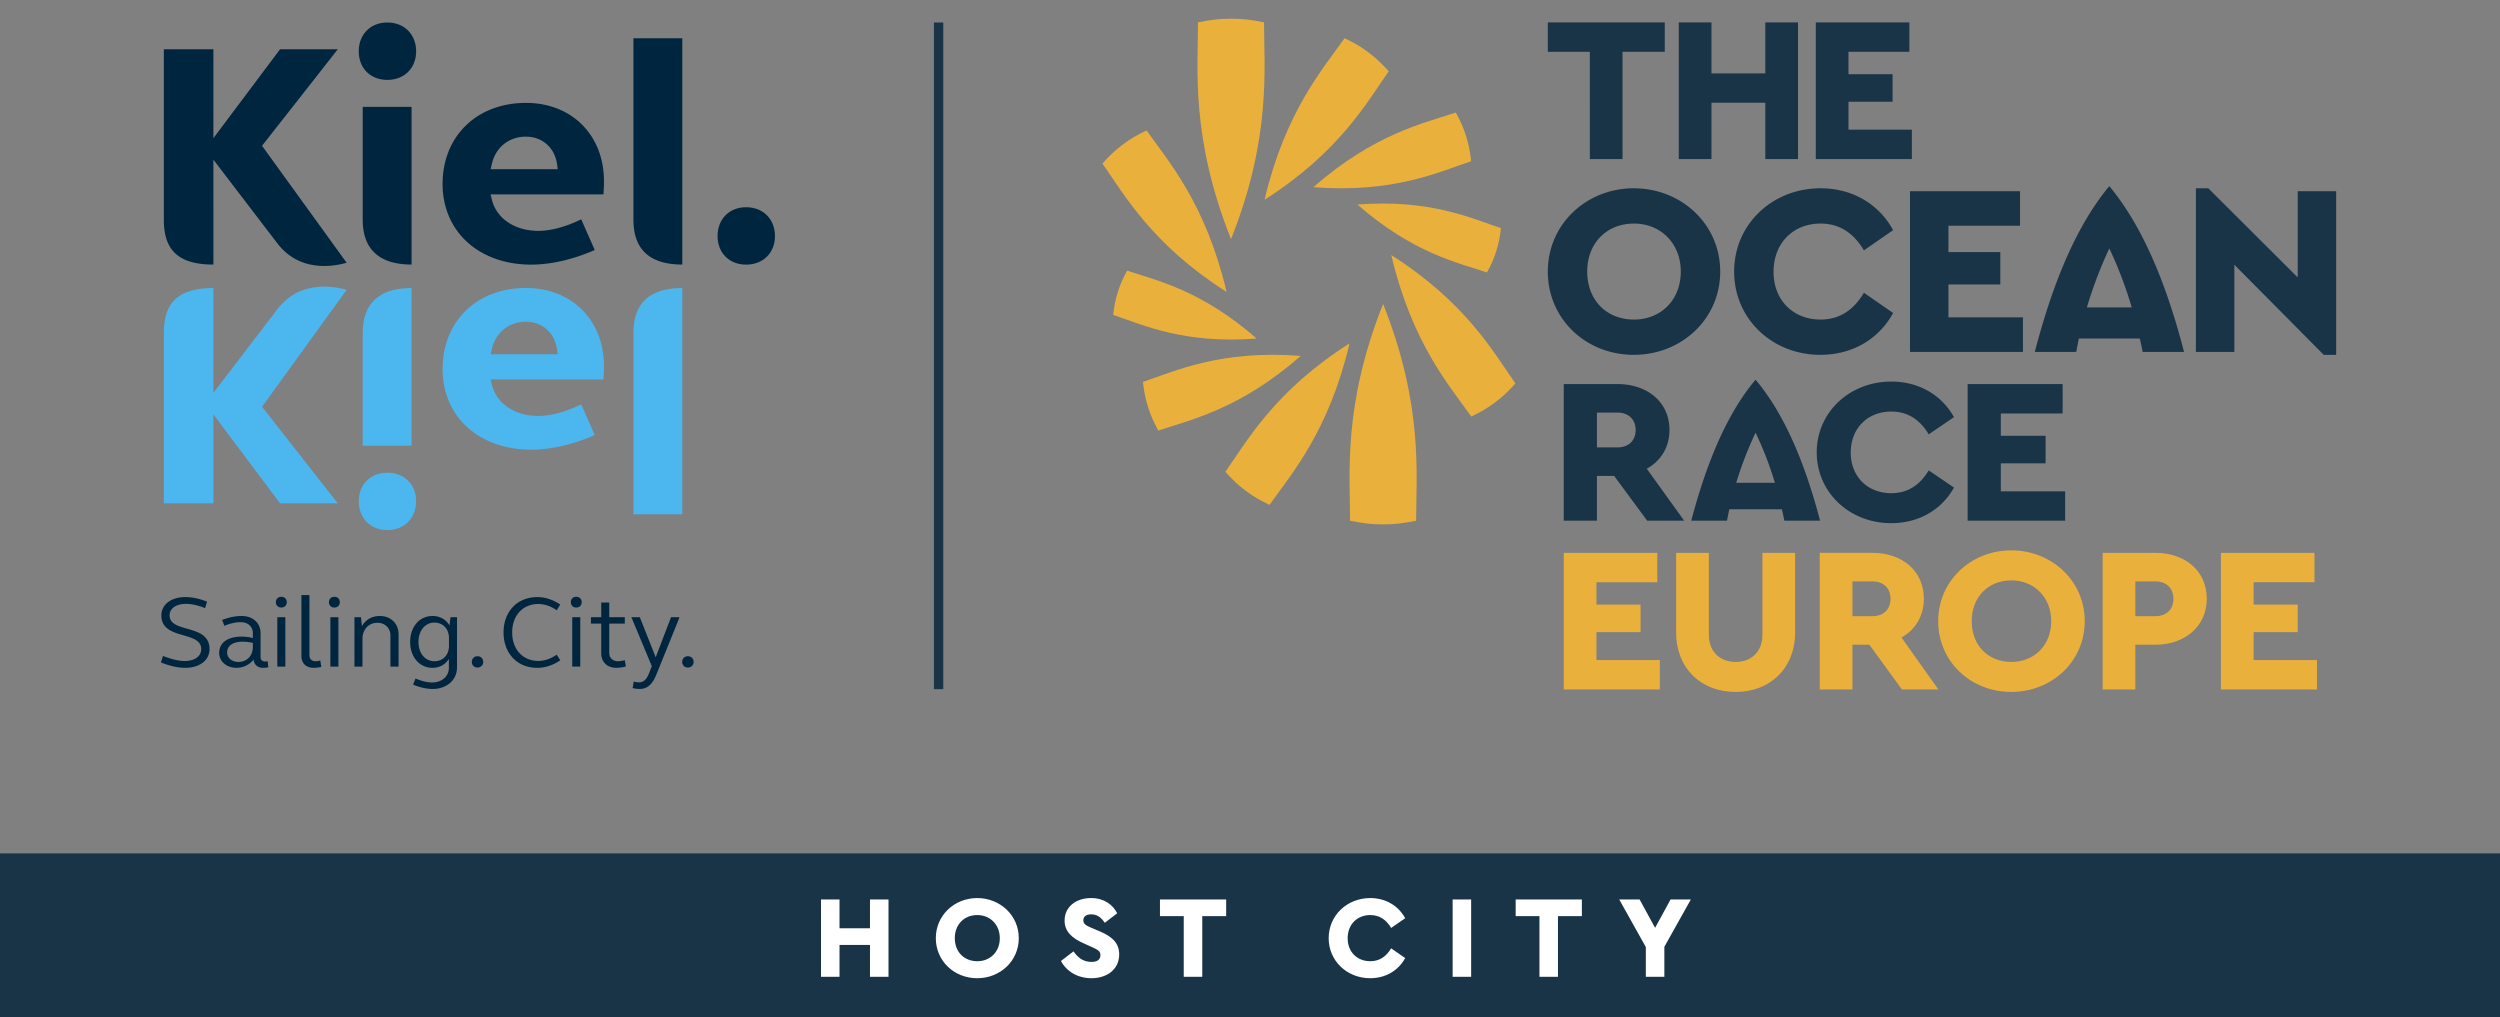
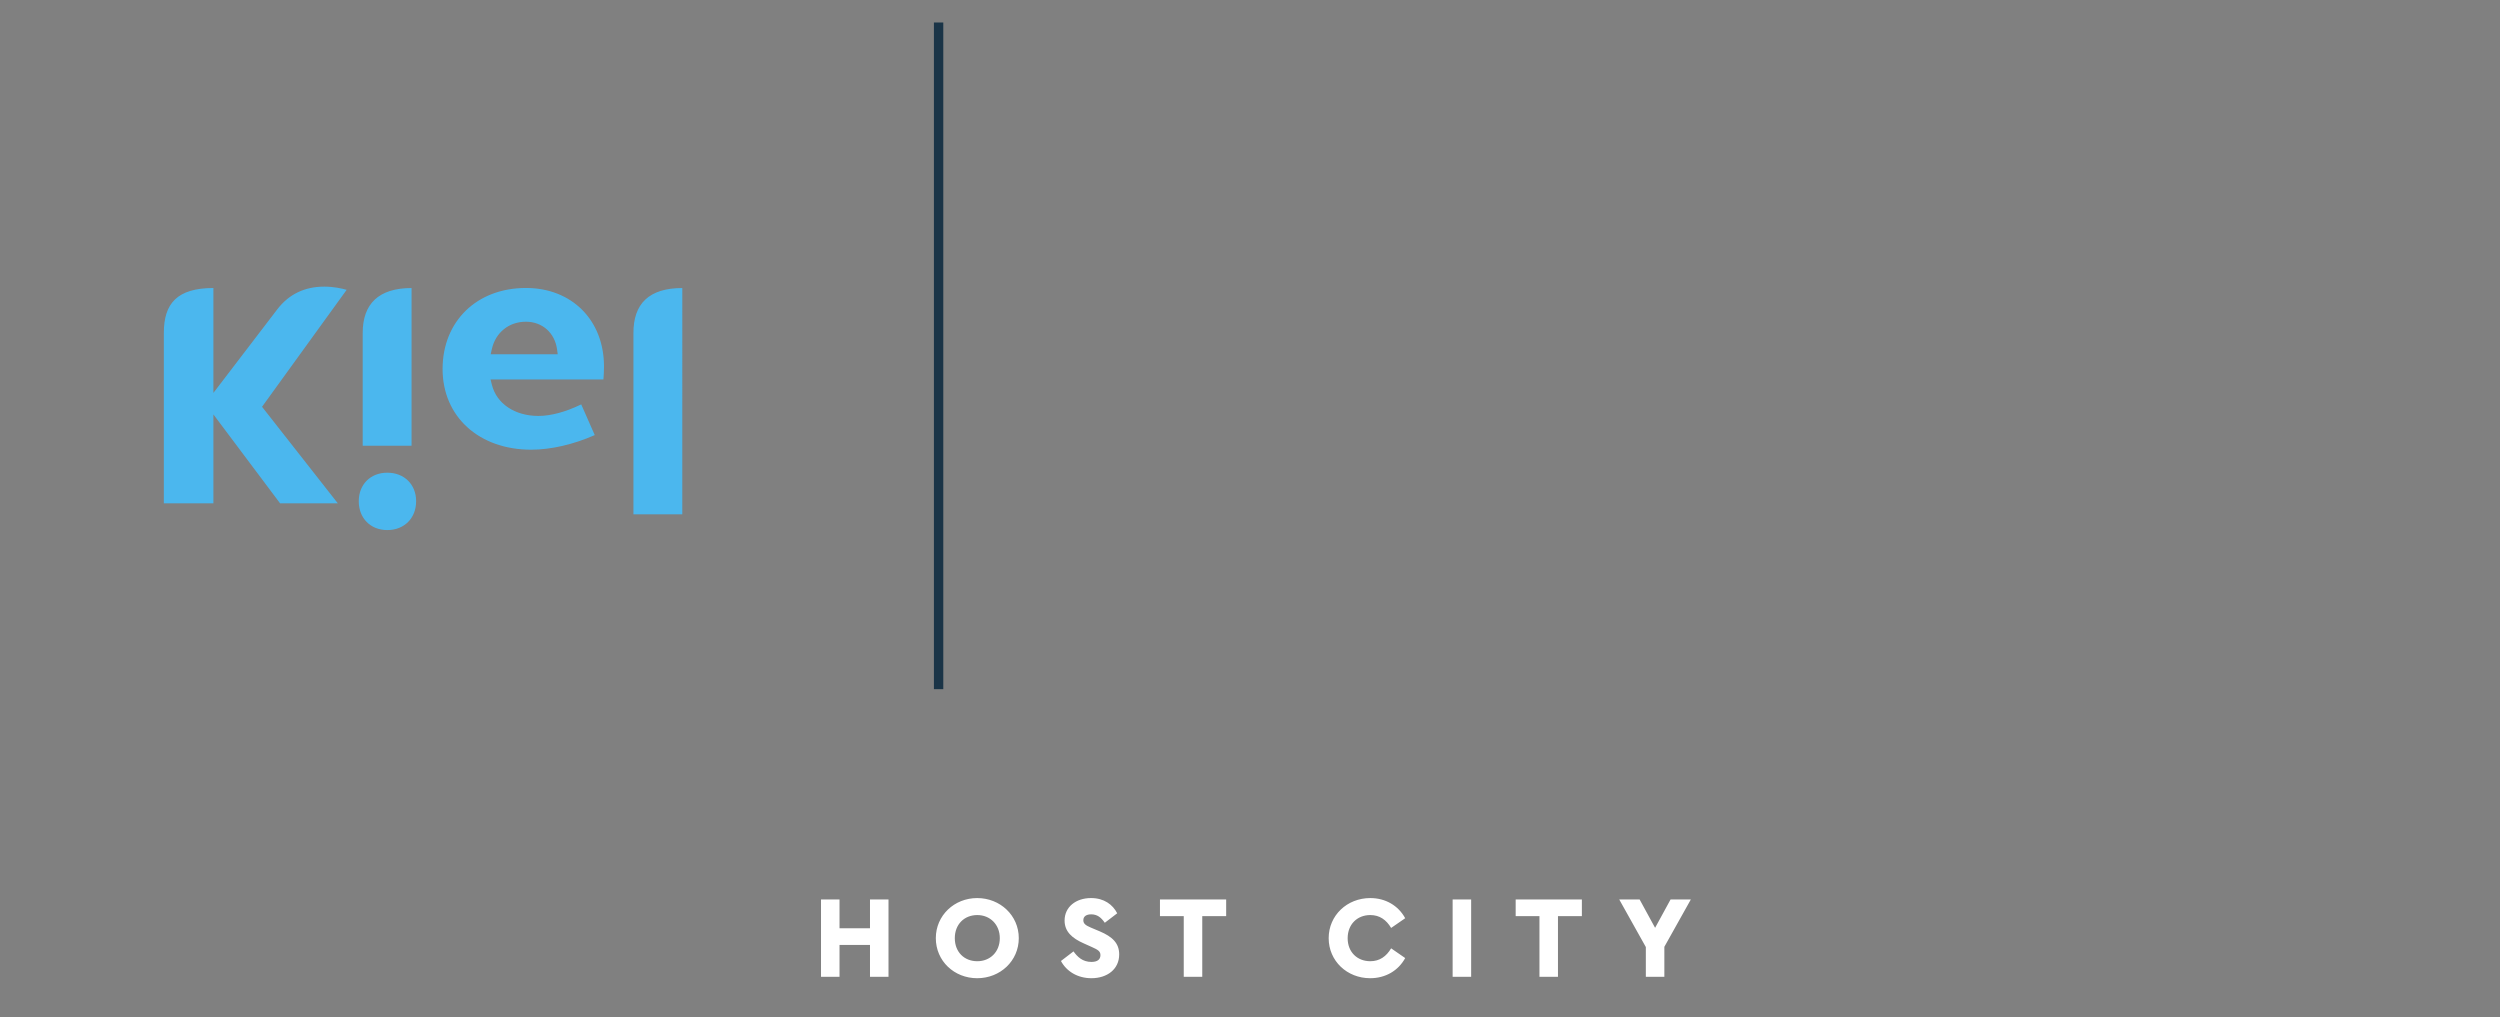
<svg xmlns="http://www.w3.org/2000/svg" viewBox="0 0 589.223 239.746">
  <rect x="0" y="0" width="589.223" height="239.746" fill="#808080" stroke="none" />
-   <path fill="#1a3447" d="M0 201.129h589.223v38.617H0z" />
  <path fill="#fff" d="M193.502 211.996h4.364v6.794h7.181v-6.794h4.364v18.228h-4.364v-7.512h-7.181v7.512h-4.364zm27.061 9.114c0-5.358 4.364-9.445 9.75-9.445 5.413 0 9.804 4.087 9.804 9.445 0 5.386-4.391 9.446-9.804 9.446s-9.75-4.06-9.75-9.446m15.08 0c0-3.204-2.292-5.44-5.303-5.44-3.093 0-5.303 2.209-5.303 5.44 0 3.259 2.209 5.441 5.303 5.441 3.011 0 5.303-2.182 5.303-5.441m14.413 5.385 2.955-2.265c.911 1.271 2.126 2.486 4.226 2.486 1.381 0 2.126-.553 2.126-1.602 0-.967-.69-1.298-2.016-1.906l-1.906-.856c-2.762-1.215-4.529-2.79-4.529-5.386 0-3.204 2.651-5.303 6.242-5.303 3.066 0 5.109 1.547 6.159 3.59l-2.928 2.237c-.856-1.243-1.768-1.989-3.204-1.989-1.05 0-1.851.415-1.851 1.381 0 .829.552 1.215 1.768 1.74l2.099.884c2.983 1.271 4.584 2.79 4.584 5.441 0 3.507-2.845 5.606-6.545 5.606-3.287 0-5.883-1.629-7.181-4.06Zm28.94-10.577h-5.606v-3.922h15.604v3.922h-5.634v14.306h-4.364zm34.158 5.192c0-5.358 4.336-9.445 9.805-9.445 3.59 0 6.601 1.768 8.23 4.75l-3.314 2.292c-1.132-1.905-2.707-3.038-4.916-3.038-3.093 0-5.331 2.209-5.331 5.468 0 3.231 2.237 5.413 5.331 5.413 2.209 0 3.784-1.132 4.916-3.038l3.314 2.292c-1.629 2.983-4.64 4.75-8.258 4.75-5.441 0-9.777-4.06-9.777-9.446Zm29.215-9.114h4.364v18.228h-4.364zm20.463 3.922h-5.606v-3.922h15.604v3.922h-5.634v14.306h-4.364zm29.437 7.236v7.07h-4.364v-7.015l-6.27-11.213h4.806l3.646 6.684 3.646-6.684h4.778z" />
-   <path fill="#e9b13c" d="M350.473 64.212c.951-1.797 1.548-3.021 2.183-5.035.633-2.013.848-3.366 1.102-5.394-6.843-2.295-16.697-6.908-33.813-5.573 13.087 11.464 23.685 13.708 30.528 16.003m-3.708 33.961c2.171-1.059 3.597-1.818 5.605-3.325 2.011-1.507 3.153-2.674 4.8-4.475-5.117-7.267-11.584-19.011-29.262-30.265 4.909 20.823 13.741 30.8 18.857 38.065m-19.454-81.369c-1.647-1.802-2.79-2.966-4.8-4.473-2.01-1.505-3.437-2.264-5.605-3.327-5.118 7.265-13.945 17.24-18.857 38.067 17.678-11.253 24.146-23.002 29.262-30.267M297.919 5.264c-2.854-.556-4.776-.858-7.78-.858s-4.93.302-7.784.858c0 10.866-1.765 27.114 7.784 51.102 9.547-23.988 7.78-40.236 7.78-51.102m48.823 32.729c-.278-2.234-.515-3.721-1.213-5.936-.7-2.215-1.353-3.562-2.4-5.536-7.525 2.522-19.19 4.991-33.584 17.599 18.829 1.469 29.672-3.603 37.197-6.127m-76.503-7.253c-2.169 1.059-3.599 1.818-5.605 3.325-2.01 1.507-3.153 2.674-4.8 4.475 5.116 7.267 11.584 19.011 29.262 30.265-4.91-20.823-13.741-30.8-18.857-38.065m47.961 91.997c2.854.554 4.776.858 7.782.858s4.928-.304 7.782-.858c0-10.866 1.765-27.114-7.782-51.102-9.549 23.988-7.782 40.236-7.782 51.102m-52.554-58.949c-.951 1.797-1.548 3.021-2.183 5.035-.633 2.013-.848 3.366-1.102 5.394 6.843 2.295 16.696 6.908 33.813 5.573-13.087-11.462-23.685-13.708-30.528-16.003m23.163 47.409c1.647 1.802 2.788 2.966 4.8 4.473 2.01 1.505 3.437 2.264 5.605 3.327 5.118-7.265 13.945-17.24 18.857-38.067-17.678 11.253-24.146 23.002-29.262 30.267m-19.431-21.188c.278 2.234.513 3.721 1.211 5.936.702 2.215 1.355 3.562 2.402 5.538 7.525-2.524 19.188-4.993 33.584-17.601-18.829-1.469-29.672 3.603-37.197 6.127" />
-   <path fill="#1a3447" d="M385.116 75.316c-6.431 0-11.024-4.536-11.024-11.312 0-6.717 4.593-11.31 11.024-11.31 6.261 0 11.026 4.65 11.026 11.31 0 6.776-4.765 11.312-11.026 11.312m-.056-30.94c-11.197 0-20.259 8.488-20.259 19.628 0 11.199 9.006 19.628 20.259 19.628s20.375-8.429 20.375-19.628c0-11.14-9.119-19.628-20.375-19.628m132.49 0v38.566h9.062V62.397l21.068 21.235h2.926V45.064h-9.062v20.318l-21.069-21.006zm-25.69 28.068c1.436-4.82 3.216-9.47 5.281-13.891a95.5 95.5 0 0 1 5.281 13.891zm5.281-28.584c-7.289 8.782-13.029 21.64-17.561 39.082h9.756c.229-1.089.402-2.122.631-3.157h14.347c.288 1.037.459 2.069.688 3.157h9.756c-4.475-17.327-10.272-30.24-17.618-39.082m-46.977 39.082h26.628v-8.143h-17.565v-7.756h12.227v-7.628h-12.227v-6.206h16.875v-8.143h-25.938zm-21.135.69c7.52 0 13.775-3.67 17.163-9.868l-6.89-4.765c-2.353 3.964-5.624 6.315-10.217 6.315-6.429 0-11.077-4.534-11.077-11.253 0-6.776 4.648-11.369 11.077-11.369 4.593 0 7.863 2.355 10.217 6.318l6.89-4.768c-3.388-6.196-9.643-9.866-17.106-9.866-11.365 0-20.369 8.488-20.369 19.628 0 11.199 9.004 19.628 20.312 19.628m34.723 6.886v32.204h22.984V115.8h-15.161v-6.596h10.554v-6.485h-10.554v-5.277h14.567v-6.924zm-18.037 32.79c6.49 0 11.89-3.12 14.816-8.389l-5.948-4.053c-2.029 3.37-4.855 5.372-8.819 5.372-5.547 0-9.561-3.857-9.561-9.57 0-5.762 4.015-9.667 9.561-9.667 3.964 0 6.79 2.002 8.819 5.37l5.948-4.051c-2.925-5.269-8.326-8.387-14.767-8.387-9.809 0-17.581 7.214-17.581 16.686s7.772 16.688 17.532 16.688m-36.503-9.511a84.6 84.6 0 0 1 4.556-11.811 80 80 0 0 1 4.556 11.811h-9.113Zm4.557-24.304c-6.291 7.466-11.243 18.399-15.159 33.229h8.421c.199-.927.347-1.804.546-2.684h12.383c.248.88.396 1.759.594 2.684h8.421c-3.865-14.731-8.868-25.712-15.207-33.229m-32.576 15.96h-4.81v-8.206h4.81c2.676 0 4.313 1.659 4.313 4.104s-1.637 4.102-4.313 4.102m6.936 5.021c3.268-1.804 5.348-5.021 5.348-9.123 0-6.64-5.248-10.831-12.284-10.831h-12.633v32.204h7.823V112.18h4.066l7.78 10.543h8.715zm39.837-72.983h22.639v-6.922h-14.934v-6.596h10.396v-6.486h-10.396V12.21h14.349V5.286h-22.054zm-32.297 0h7.705V24.216h12.694V37.49h7.705V5.286h-7.705v12.006h-12.694V5.286h-7.705zm-20.959 0h7.705V12.21h9.955V5.286h-27.566v6.924h9.906z" />
-   <path fill="#e9b13c" d="M368.558 130.298h22.05v6.928h-14.343v5.268h10.393v6.488h-10.393v6.588h14.929v6.928h-22.636zm26.486 18.685v-18.685h7.709v19.271c0 4.098 2.684 6.439 6.342 6.439 3.611 0 6.293-2.341 6.293-6.439v-19.271h7.709v18.685c0 8.634-6.001 14.1-14.002 14.1-8.099 0-14.051-5.465-14.051-14.1m41.559-3.757h4.731c2.635 0 4.244-1.659 4.244-4.098s-1.609-4.098-4.244-4.098h-4.731zm11.659 17.271-7.659-10.537h-4.001v10.537h-7.709v-32.2h12.44c6.928 0 12.099 4.197 12.099 10.831 0 4.098-2.049 7.318-5.269 9.123l8.683 12.245h-8.586Zm35.186-16.099c0-5.66-4.049-9.61-9.367-9.61-5.463 0-9.367 3.901-9.367 9.61 0 5.756 3.903 9.61 9.367 9.61 5.317 0 9.367-3.855 9.367-9.61m-26.637 0c0-9.464 7.709-16.684 17.222-16.684 9.561 0 17.319 7.22 17.319 16.684 0 9.513-7.758 16.684-17.319 16.684s-17.222-7.172-17.222-16.684m51.202-1.171c2.635 0 4.244-1.66 4.244-4.098s-1.609-4.098-4.244-4.098h-4.733v8.196zm-12.44-14.929h12.44c6.928 0 12.099 4.195 12.099 10.831 0 6.488-5.171 10.829-12.099 10.829h-4.733v10.539h-7.707zm27.873 0h22.05v6.928h-14.343v5.268h10.393v6.488h-10.393v6.588h14.93v6.928h-22.637z" />
  <path fill="#1a3447" d="M220.113 5.301h2.209v157.127h-2.209z" />
-   <path fill="#00263f" d="M123.949 24.252c-11.562 0-19.636 7.852-19.636 19.096s8.584 19.018 20.876 19.018c4.651 0 9.938-1.218 14.987-3.44l-3.189-7.236c-3.677 1.783-7.151 2.721-10.099 2.721-5.541 0-9.841-2.881-10.956-7.34l-.315-1.256h26.601c.089-.999.134-2.033.134-3.086 0-10.879-7.568-18.478-18.403-18.478Zm7.501 15.621h-15.804l.281-1.236c.888-3.906 4.037-6.431 8.023-6.431 3.863 0 6.814 2.619 7.345 6.519l.156 1.148ZM91.28 5.307c-3.959 0-6.723 2.796-6.723 6.799 0 3.959 2.765 6.723 6.723 6.723 4.003 0 6.798-2.765 6.798-6.723 0-4.003-2.795-6.799-6.798-6.799m84.569 43.537c-3.959 0-6.723 2.796-6.723 6.799 0 3.959 2.765 6.723 6.723 6.723 4.003 0 6.798-2.765 6.798-6.723 0-4.003-2.795-6.799-6.798-6.799M149.294 9.016v42.771c0 6.813 3.62 10.564 11.517 10.564V9.016zM85.486 25.18v26.607c0 6.812 3.738 10.564 11.517 10.564V25.18zm-23.725 9.183L79.62 11.609H66.012L50.296 32.564V11.61H38.614v40.177c0 6.864 3.085 10.57 11.682 10.57V37.636l15.09 19.739c2.712 3.521 6.428 5.309 11.039 5.309 2.2 0 4.104-.42 5.276-.756L61.759 34.363ZM43.66 140.725c1.605 0 3.33.359 5.151 1.078l-.479 1.533c-1.629-.671-3.162-1.006-4.528-1.006-2.3 0-3.833 1.078-3.833 2.707 0 4.312 9.415 1.869 9.415 7.954 0 2.611-2.324 4.408-5.726 4.408-1.701 0-3.665-.431-5.726-1.27l.479-1.533c1.821.719 3.641 1.198 5.103 1.198 2.372 0 3.905-1.126 3.905-2.803 0-4.408-9.391-2.012-9.391-7.954 0-2.539 2.3-4.312 5.63-4.312m13.318 9.319c.815 0 1.701.096 2.611.335v-1.198c0-1.485-1.15-2.539-2.851-2.539-1.246 0-2.515.287-3.857.862l-.527-1.389c1.629-.623 3.114-.934 4.6-.934 2.635 0 4.456 1.629 4.456 4.049v5.63c0 .647.383 1.054 1.054 1.054.192 0 .479-.048.623-.072l.144 1.437c-.383.072-.815.12-1.246.12-1.27 0-2.084-.743-2.228-1.94-.934 1.222-2.444 1.94-4.049 1.94-2.3 0-4.049-1.509-4.049-3.498 0-2.444 2.012-3.857 5.318-3.857Zm-.815 5.965c2.012 0 3.426-1.437 3.426-3.498v-.982a10.4 10.4 0 0 0-2.396-.287c-2.3 0-3.665.958-3.665 2.539 0 1.27 1.126 2.228 2.635 2.228m10.156-15.356c.743 0 1.27.527 1.27 1.27s-.527 1.27-1.27 1.27c-.767 0-1.294-.527-1.294-1.27s.527-1.27 1.294-1.27m-.959 4.815h1.893v11.643H65.36zm7.57 8.96c0 .862.551 1.413 1.413 1.413.335 0 .743-.072 1.15-.168l.24 1.509a8.5 8.5 0 0 1-1.797.216c-1.797 0-2.899-1.078-2.899-2.803v-14.35h1.893v14.182Zm5.892-13.775c.743 0 1.27.527 1.27 1.27s-.527 1.27-1.27 1.27c-.767 0-1.294-.527-1.294-1.27s.527-1.27 1.294-1.27m-.958 4.815h1.893v11.643h-1.893zm5.677 0h1.533l.24 2.132c.791-1.533 2.348-2.42 4.192-2.42 2.587 0 4.432 1.773 4.432 4.336v7.594h-1.917v-7.307c0-1.773-1.27-3.019-3.066-3.019-2.012 0-3.522 1.533-3.522 3.761v6.564H83.54v-11.643Zm24.17 11.859c0 2.947-2.42 5.055-5.75 5.055-1.366 0-2.947-.335-4.6-1.03l.575-1.437c1.437.623 2.803.934 3.881.934 2.324 0 3.977-1.413 3.977-3.45v-2.108c-.815 1.342-2.204 2.108-3.857 2.108-3.066 0-5.27-2.539-5.27-6.109s2.204-6.109 5.27-6.109c1.725 0 3.162.791 4.001 2.228l.24-1.94h1.533zm-5.318-1.485c2.012 0 3.426-1.485 3.426-3.617v-1.869c0-2.108-1.413-3.617-3.426-3.617-2.204 0-3.761 1.893-3.761 4.552 0 2.683 1.557 4.552 3.761 4.552Zm10.155-1.174c.767 0 1.342.551 1.342 1.342 0 .767-.575 1.318-1.342 1.318-.791 0-1.342-.551-1.342-1.318 0-.791.551-1.342 1.342-1.342m14.062-13.943c1.845 0 3.737.599 5.438 1.773l-.838 1.342c-1.342-.958-2.851-1.485-4.336-1.485-3.665 0-6.157 2.731-6.157 6.708s2.491 6.708 6.157 6.708c1.485 0 2.995-.527 4.336-1.485l.838 1.342c-1.701 1.174-3.594 1.773-5.438 1.773-4.696 0-7.93-3.426-7.93-8.337s3.234-8.337 7.93-8.337Zm9.221-.072c.743 0 1.27.527 1.27 1.27s-.527 1.27-1.27 1.27c-.767 0-1.294-.527-1.294-1.27s.527-1.27 1.294-1.27m-.959 4.815h1.893v11.643h-1.893zm8.72 0h3.665v1.509h-3.665v6.852c0 1.198.815 2.012 2.012 2.012.503 0 1.054-.096 1.653-.24l.264 1.485a9 9 0 0 1-2.324.311c-2.084 0-3.498-1.389-3.498-3.402v-7.019h-2.42v-1.509h2.42v-3.45h1.893zm11.162 13.392c-.958 2.42-2.156 3.522-4.025 3.522a7 7 0 0 1-1.629-.216l.264-1.533c.431.12.862.192 1.174.192 1.174 0 1.869-.671 2.491-2.3l.599-1.509-4.815-11.547h1.988l3.737 9.439 3.617-9.439h2.012zm7.378-4.192c.767 0 1.342.551 1.342 1.342 0 .767-.575 1.318-1.342 1.318-.791 0-1.342-.551-1.342-1.318 0-.791.551-1.342 1.342-1.342" />
  <path fill="#4bb7ee" d="M123.949 67.872c-11.562 0-19.636 7.852-19.636 19.096s8.584 19.018 20.876 19.018c4.651 0 9.938-1.218 14.987-3.44l-3.189-7.236c-3.677 1.783-7.151 2.721-10.099 2.721-5.541 0-9.841-2.881-10.956-7.34l-.315-1.256h26.601c.089-.999.134-2.033.134-3.086 0-10.879-7.568-18.478-18.403-18.478Zm7.501 15.62h-15.804l.281-1.236c.888-3.906 4.037-6.431 8.023-6.431 3.863 0 6.814 2.619 7.345 6.519l.156 1.148Zm29.36 37.73V67.887c-7.897 0-11.517 3.75-11.517 10.564v42.771zm-63.808-16.163V67.888c-7.779 0-11.517 3.751-11.517 10.564v26.607zm-35.241-9.184 17.859 22.754H66.012L50.296 97.674v20.955H38.614V78.452c0-6.864 3.085-10.57 11.682-10.57v24.721l15.09-19.739c2.712-3.521 6.428-5.309 11.039-5.309 2.2 0 4.104.42 5.276.756L61.759 95.876Zm36.317 22.257c0-3.959-2.795-6.723-6.798-6.723-3.959 0-6.723 2.765-6.723 6.723 0 4.003 2.765 6.799 6.723 6.799 4.003 0 6.798-2.796 6.798-6.799" />
</svg>